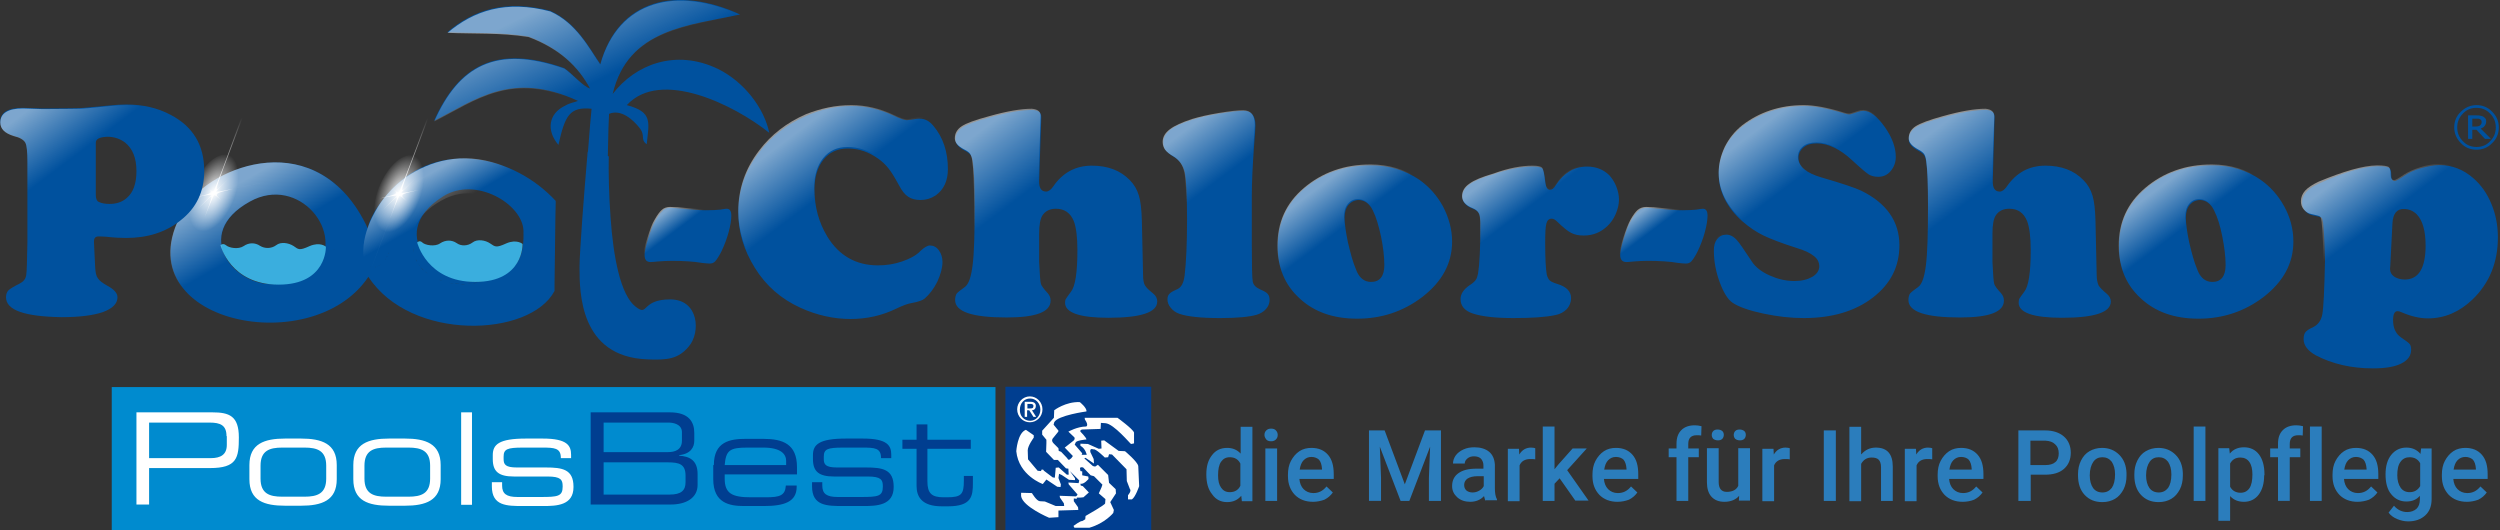
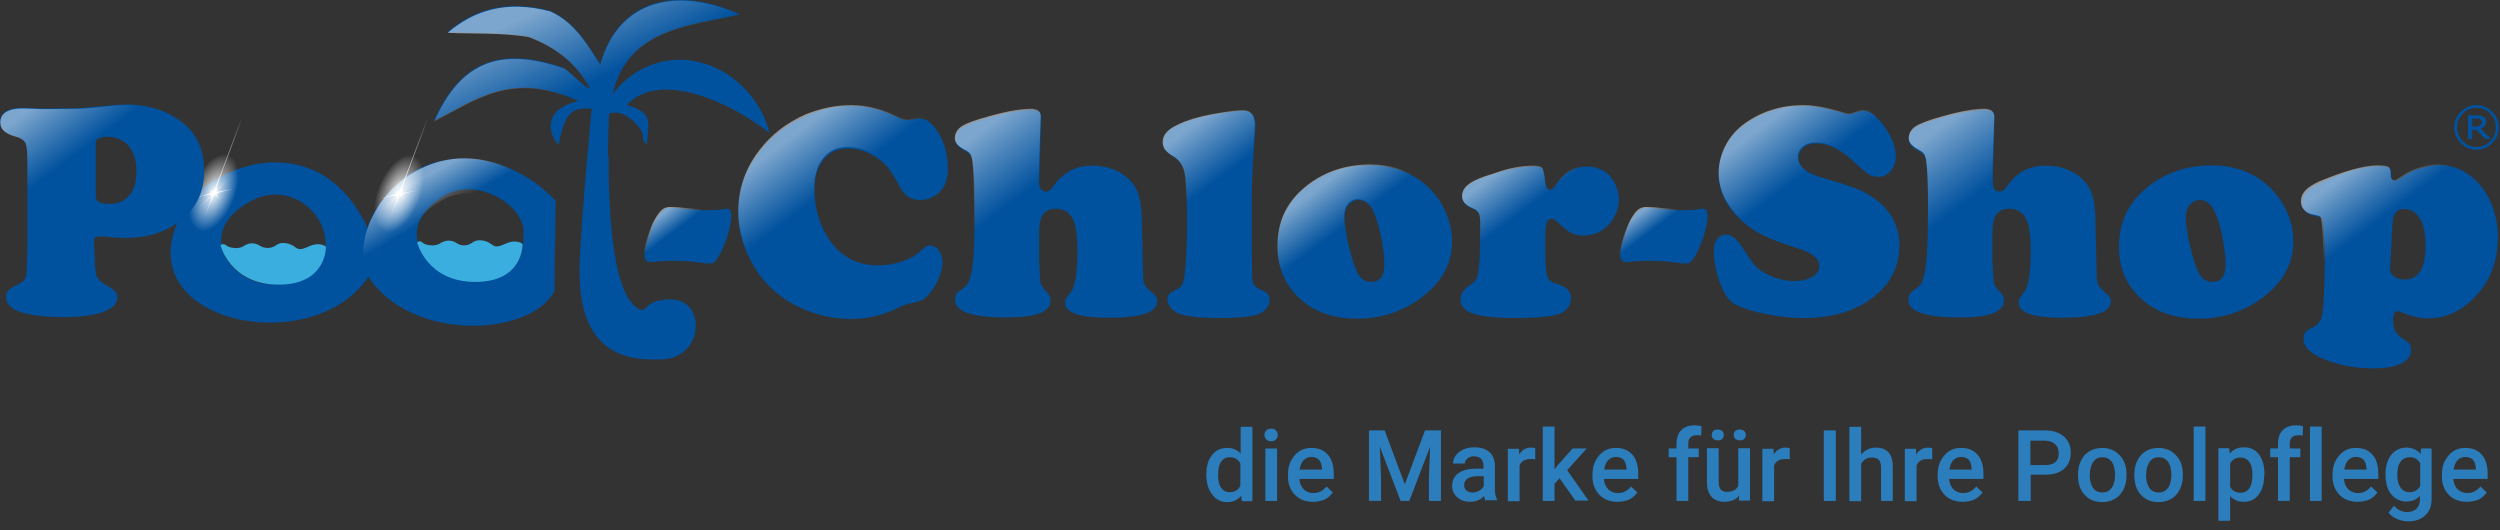
<svg xmlns="http://www.w3.org/2000/svg" xmlns:xlink="http://www.w3.org/1999/xlink" version="1.1" id="Ebene_1" x="0" y="0" xml:space="preserve" width="830" height="176">
  <rect width="100%" height="100%" fill="#333333" stroke="none" />
  <style>.st0,.st1{fill-rule:evenodd;clip-rule:evenodd;fill:#00519e}.st1{fill:#3aaede}.st11{fill:#00519e}.st25,.st26{clip-path:url(#SVGID_23_);fill:#fff}.st26{fill:#003e90}.st29{fill:#2b7dbc}</style>
  <path class="st0" d="M222.5 99.4c-9.8 0-7.1 5.9-11.5 2.4-5-3.9-7.4-16.5-8.3-29.7-.5-7-.7-14.1-.6-20.2l-.3-.1c.1-7 .3-12.3.4-14 4-1.7 8 2 10 4.5 2.3 2.8.2 3.8 2.5 5.6.8-7.5 2-10.7-6.6-13 11.2-12.2 35.7-.1 47.3 9.2-1.7-8.2-8.3-16.9-17-21.2-14.1-6.8-27.5-1.5-35 8.3C208.6 9.3 229 8.5 245.7 4.8c-20.9-9.6-40.4-5.2-46.4 16.5-3.7-5.4-7.9-13.8-16.6-17.7-14.8-3.9-25.5-.3-34.2 7.1 9 .4 17.4-.1 26.9 1.4 10.3 3.9 16.5 9.9 20.5 17.3-2.6-.9-5.7-4.8-8.6-6.8-22.7-8-35-.8-43.2 17.5 13.7-6.9 25.7-16.8 47.8-6.6-1.2.5-2.6.6-4.3 1.6-5.5 2.6-6.3 8.2-2.2 13 2.2-9.9 3.8-12.7 11-12-.2 2-.7 7.5-1.2 14.3h-.1c-.6 7.2-1.3 15.4-1.8 22.5-.5 7.2-.9 13.2-.9 15.8 0 8.4.1 29.7 22.4 30.6 6.8.3 10.4-.1 13.9-4.3 4-4.7 3.3-15.6-6.2-15.6z" />
  <path class="st0" d="M122.1 75.8C105.7 40.7 70 55.1 61.5 68.9c-23 37.6 41.8 51.6 60.8 23 14.1 21.6 53.7 20.1 61.8 4.7v-2c.1-2.5.2-20.8.4-27.9-13.9-15-38.5-20.6-54.5-3.8-7.4 8-7.9 12.9-7.9 12.9zm1.9 12.9h.3-.3zm2.8-1.2c.1-.1.2-.2.2-.3 0 .1-.1.2-.2.3zm10.4-5.4c0 .6.1 1.2.2 1.7-.1-.5-.1-1.1-.2-1.7zm.3 2.2c.1.4.2.7.3 1.1-.1-.3-.2-.7-.3-1.1zm.5 1.7c.1.3.3.7.5 1-.2-.4-.3-.7-.5-1zm.7 1.4c.3.4.6.9.9 1.3-.3-.5-.6-.9-.9-1.3zm1 1.4c.3.4.6.7 1 1-.3-.3-.6-.7-1-1zm13.1 5.5h1.8c-.6.1-1.2.1-1.8 0zm7.6-1c-13.2 2.3-34-14.9-13.3-28.1 10.7-6.8 26.5 2.5 26.7 11.5.1 6.3-.2 14.3-13.4 16.6zm-1.9.5c-.5.1-1.1.2-1.7.3.6-.1 1.2-.1 1.7-.3zm-2 .4c-.5.1-1 .1-1.5.1.5 0 1-.1 1.5-.1zm-3.7.1c-.6 0-1.2-.1-1.9-.2.7.2 1.3.2 1.9.2zm-2.1-.2c-.5-.1-1-.1-1.5-.2.5.1 1 .2 1.5.2zm-2-.3c-.4-.1-.9-.2-1.3-.3.5.1.9.2 1.3.3zm-1.7-.5c-.5-.2-1-.3-1.5-.5.5.2 1 .4 1.5.5zm-1.6-.5c-.5-.2-1-.5-1.5-.7.4.2.9.4 1.5.7zm-1.9-1c-.4-.2-.7-.4-1-.6.3.2.6.4 1 .6zm-1.5-1c-.3-.2-.6-.5-.9-.7.3.3.6.5.9.7zm-13-6.9c-.1.1-.1.3-.2.4.1-.1.2-.2.2-.4zm-.4 1.1c-.1.1-.1.3-.2.4 0-.2.1-.3.2-.4zm-.5.9c-.1.1-.1.2-.2.3 0-.1.1-.2.2-.3zm-.5.7c-.1.1-.2.2-.2.3 0-.1.1-.2.2-.3zm-1.1 1.2c-.1.1-.2.1-.3.2.2-.1.2-.2.3-.2zm-1.9.9c.1 0 .2 0 .3-.1-.1 0-.2 0-.3.1zm.6-.2c.1 0 .2-.1.3-.1-.2 0-.2.1-.3.1zm.5-.2c.1 0 .2-.1.3-.1-.1 0-.2 0-.3.1zm-2 .4h-.3.3zM123.2 88.6c-.1 0-.2 0-.3-.1 0 .1.1.1.3.1zm-34.9 5.3c2.2.4 4.5.5 6.7.2-2.2.2-4.5.2-6.7-.2zm8.8-.2c.2-.1.4-.1.6-.2-.2.1-.4.2-.6.2zm6.3-2.7c.5-.4 1-.7 1.4-1.2-.4.5-.9.9-1.4 1.2zm6.2-8.3h-.2.2zm4 1c-.1 0-.2-.1-.3-.1.1 0 .2.1.3.1zm-1.4-.6zm-1.2-.2c-.1 0-.1 0-.2-.1.1 0 .1 0 .2.1zm-3.2 1.7zm-2.9 5.2c.4-.4.8-.8 1.1-1.2-.4.4-.7.8-1.1 1.2zm1.3-1.6l.9-1.5c-.3.6-.6 1.1-.9 1.5zm.9-1.6l.6-1.5c-.2.5-.3 1-.6 1.5zM83 66.9c16.2-9 32 10.5 21.9 22.3-2 2.3-4.8 3.7-7.2 4.4-.9.2-1.8.4-2.8.5l-3.3.2h-.5c-13.2 1-27.7-16.5-8.1-27.4zm20.2 24.3c-.5.3-1 .6-1.6 1 .6-.4 1.1-.7 1.6-1zm-1.6.9c-.6.3-1.2.6-1.8.8.6-.2 1.2-.5 1.8-.8zm-1.9.9c-.6.2-1.3.4-2 .6.7-.2 1.4-.4 2-.6zm-11.5.9l-1.5-.3 1.5.3zm-4.9-1.4l-1.2-.6c.5.2.8.4 1.2.6z" />
  <path class="st1" d="M73.2 81.4s3.2 13.1 19.3 13.1 15.7-12.6 15.7-12.6-1.9-1.7-5.4-.2c-3.5 1.6-3.7 1.1-5.3 0-1.7-1.1-4.3-1.5-5.8-.3-1.6 1.2-3.8 1.2-5.4.2-1.6-1.1-3.7-1.1-5.4.1-1.8 1.2-4.9.6-5.9-.3-1-.8-1.8 0-1.8 0zM138.5 80.5s3.2 13.1 19.3 13.1S173.5 81 173.5 81s-1.9-1.7-5.4-.2c-3.5 1.6-3.7 1.1-5.4 0-1.6-1.1-4.3-1.5-5.8-.3-1.6 1.2-3.8 1.3-5.3.2-1.6-1.1-3.7-1.1-5.5.1-1.7 1.2-5 .6-5.9-.3-.9-.9-1.7 0-1.7 0z" />
  <linearGradient id="SVGID_1_" gradientUnits="userSpaceOnUse" x1="145.797" y1="121.574" x2="100.406" y2="42.955">
    <stop offset=".718" stop-color="#f9fbfd" stop-opacity="0" />
    <stop offset=".945" stop-color="#fff" stop-opacity=".49" />
  </linearGradient>
-   <path d="M122 75.8c-16.4-35.1-52.1-20.7-60.6-6.9-23 37.6 41.8 51.6 60.8 23 14 21.6 53.7 20.1 61.8 4.8v-2c.1-2.5.2-20.8.4-27.9-13.9-15-38.5-20.6-54.5-3.8-7.4 7.9-7.9 12.8-7.9 12.8zm2 12.9h.3-.3zm2.8-1.2l.3-.3c-.2.1-.2.2-.3.3zm10.4-5.4c0 .6.1 1.2.2 1.7-.1-.6-.2-1.1-.2-1.7zm.3 2.2c.1.4.2.7.3 1.1-.1-.4-.2-.7-.3-1.1zm.5 1.6c.1.3.3.7.5 1-.2-.3-.4-.6-.5-1zm.7 1.4c.3.5.6.9.9 1.3-.3-.4-.6-.8-.9-1.3zm1 1.5c.3.4.6.7 1 1-.4-.3-.7-.7-1-1zm13.1 5.5h1.8c-.6.1-1.2.1-1.8 0zm7.6-1c-13.2 2.3-34-14.9-13.3-28.1 10.7-6.8 26.5 2.5 26.7 11.5.1 6.3-.2 14.3-13.4 16.6zm-1.9.5c-.5.1-1.1.2-1.7.3.6-.1 1.1-.2 1.7-.3zm-2.1.4c-.5 0-1 .1-1.5.1.6 0 1-.1 1.5-.1zm-3.6.1c-.6 0-1.3-.1-1.9-.1.6.1 1.3.1 1.9.1zm-2.1-.2c-.5-.1-1-.2-1.5-.2.5.1 1 .2 1.5.2zm-2-.3c-.4-.1-.9-.2-1.3-.3.4.1.9.2 1.3.3zm-1.7-.5c-.5-.2-1-.3-1.5-.5.5.2.9.4 1.5.5zm-1.7-.6c-.5-.2-1-.5-1.5-.7.5.3 1 .5 1.5.7zm-1.9-.9c-.4-.2-.7-.4-1-.6.3.2.7.4 1 .6zm-1.5-1c-.3-.2-.6-.5-.9-.7.3.3.6.5.9.7zM129 83.9c-.1.1-.1.2-.2.3.1 0 .1-.1.2-.3zm-.5 1.1c-.1.1-.1.2-.2.4.1-.2.1-.3.2-.4zm-.5.9c-.1.1-.1.2-.2.3.1-.1.2-.2.2-.3zm-.5.7c-.1.1-.2.2-.2.3.1-.1.2-.2.2-.3zm-1 1.1c-.1.1-.2.1-.3.2.1 0 .2-.1.3-.2zm-1.9.9c.1 0 .2 0 .3-.1-.1.1-.2.1-.3.1zm.5-.1c.1 0 .2-.1.3-.1-.1 0-.2.1-.3.1zm.6-.2c.1 0 .2-.1.3-.1-.1 0-.2 0-.3.1zm-2 .4h-.3.3zM123.1 88.6c-.1 0-.2 0-.4-.1.2.1.3.1.4.1zM88.2 93.9c2.2.4 4.5.4 6.7.2-2.2.2-4.5.2-6.7-.2zm8.9-.2c.2 0 .4-.1.6-.1-.2 0-.4.1-.6.1zm6.2-2.7c.5-.4 1-.8 1.4-1.2-.4.5-.9.9-1.4 1.2zm6.3-8.3h-.2.2zm3.9 1c-.1-.1-.2-.1-.2-.1.1 0 .2 0 .2.1zm-1.3-.6s-.1 0 0 0c-.1 0 0 0 0 0zm-1.2-.3c-.1 0-.2 0-.2-.1 0 .1.1.1.2.1zm-3.2 1.8zm-3 5.2c.4-.4.7-.8 1.1-1.2-.3.4-.7.8-1.1 1.2zm1.3-1.5l.9-1.5c-.2.5-.5 1-.9 1.5zm1-1.7l.6-1.5-.6 1.5zM83 66.9c16.2-9 32 10.5 21.9 22.3-1.9 2.3-4.8 3.7-7.1 4.4-.9.2-1.8.4-2.8.5l-3.3.2h-.5c-13.3 1-27.9-16.6-8.2-27.4zm20.2 24.3c-.5.4-1 .7-1.6.9.5-.3 1.1-.6 1.6-.9zm-1.6.9c-.6.3-1.2.6-1.8.8.6-.2 1.2-.5 1.8-.8zm-1.9.8c-.6.2-1.3.4-1.9.6.6-.1 1.2-.3 1.9-.6zm-11.6 1l-1.5-.3 1.5.3zm-4.8-1.5l-1.2-.6c.4.3.8.5 1.2.6z" fill-rule="evenodd" clip-rule="evenodd" fill="url(#SVGID_1_)" />
  <linearGradient id="SVGID_2_" gradientUnits="userSpaceOnUse" x1="168.506" y1="105.265" x2="139.911" y2="55.737">
    <stop offset=".718" stop-color="#f9fbfd" stop-opacity="0" />
    <stop offset=".945" stop-color="#fff" stop-opacity=".49" />
  </linearGradient>
  <path d="M184.6 66.8c-26-25.2-50.5-12-59 1.7-23.3 37.4 41.4 51.6 60.5 23.1m1.6-3.3h.3-.3zm2.8-1.2c.1-.1.2-.2.2-.3 0 .2-.1.3-.2.3zm-.3.3c-.1.1-.2.1-.3.2.2-.1.3-.1.3-.2zm-1.9.9c.1 0 .2 0 .3-.1-.1.1-.2.1-.3.1zm.6-.2c.1 0 .2-.1.3-.1-.1.1-.2.1-.3.1zm.5-.2c.1 0 .2-.1.3-.1-.1 0-.2.1-.3.1zm-2 .4h-.3.3zM186.9 88.3c-.1 0-.2 0-.4-.1.1 0 .2 0 .4.1zM152 93.5c2.2.4 4.5.4 6.7.2-2.2.3-4.5.2-6.7-.2zm8.8-.1c.2 0 .4-.1.6-.1-.1 0-.3 0-.6.1zm6.3-2.7c.5-.4 1-.8 1.4-1.2-.4.4-.9.8-1.4 1.2zm6.2-8.4h-.2.2zm4 1c-.1-.1-.2-.1-.2-.1 0 .1.1.1.2.1zm-1.4-.5zm-1.2-.3c-.1 0-.2 0-.2-.1.1 0 .1.1.2.1zm-3.2 1.8c.2-.6.3-1.2.3-1.9 0 .6-.1 1.3-.3 1.9zm-2.9 5.1c.4-.4.7-.8 1.1-1.2-.4.4-.7.8-1.1 1.2zm1.3-1.5l.9-1.5-.9 1.5zm1-1.6l.6-1.5c-.2.4-.4 1-.6 1.5zm-24.2-19.8c16.2-9 32 10.5 21.9 22.3-1.9 2.3-4.8 3.7-7.2 4.4-.9.2-1.8.4-2.8.5l-3.3.2h-.5c-13.2 1-27.7-16.5-8.1-27.4zm20.2 24.3c-.5.4-1 .7-1.6.9.6-.2 1.1-.5 1.6-.9zm-1.6 1c-.6.3-1.2.6-1.8.8.6-.3 1.2-.5 1.8-.8zm-1.9.8c-.6.2-1.3.4-1.9.6.6-.2 1.3-.4 1.9-.6zm-11.5.9l-1.5-.3 1.5.3zm-4.8-1.4l-1.2-.6 1.2.6z" fill-rule="evenodd" clip-rule="evenodd" fill="url(#SVGID_2_)" />
  <linearGradient id="SVGID_4_" gradientUnits="userSpaceOnUse" x1="246.669" y1="121.714" x2="180.81" y2="7.643" gradientTransform="rotate(4.411 358.962 4.449)">
    <stop offset=".718" stop-color="#f9fbfd" stop-opacity="0" />
    <stop offset=".945" stop-color="#fff" stop-opacity=".49" />
  </linearGradient>
  <path d="M221.2 100.9c-9.4-.1-6.7 4.5-11 1.1-4.8-3.8-7.1-15.8-8-28.5-.5-6.7-.6-13.6-.6-19.5 0-7.9.3-14.1.4-16 4-1.7 8 2 10 4.4 2.3 2.8.2 3.8 2.5 5.6.8-7.5 2-10.7-6.6-13 11.2-12.2 35.7-.2 47.3 9.1-1.7-8.2-8.3-16.9-17-21.1-14.1-6.8-27.5-1.4-35 8.3C208.6 9.5 228.9 8.7 245.7 5c-20.9-9.6-40.4-5.1-46.4 16.5-3.7-5.4-7.9-13.8-16.6-17.7-14.8-3.9-25.5-.2-34.1 7.1 8.9.4 17.4-.1 26.9 1.4 10.3 3.9 16.6 9.9 20.5 17.3-2.6-.9-5.7-4.8-8.6-6.8-22.8-8-35.1-.8-43.2 17.5 13.7-6.9 25.7-16.9 47.8-6.5-1.2.5-2.6.6-4.3 1.6-5.5 2.7-6.3 8.2-2.2 13 2.2-9.9 3.8-12.8 11-12-.2 2.2-.7 8.5-1.4 16.2-.6 6.9-1.2 14.8-1.7 21.7-.5 6.9-.9 12.7-.9 15.2 0 8.1-.3 27.5 21.6 29.4l11.4-.7c6 .9 8.9-17.2-4.3-17.3z" fill-rule="evenodd" clip-rule="evenodd" fill="url(#SVGID_4_)" />
  <radialGradient id="SVGID_5_" cx="737.188" cy="167.463" r="13.557" gradientTransform="matrix(-.364 .931 -.492 -.192 421.645 -590.216)" gradientUnits="userSpaceOnUse">
    <stop offset="0" stop-color="#fff" />
    <stop offset=".053" stop-color="#fff" stop-opacity=".947" />
    <stop offset="1" stop-color="#fff" stop-opacity="0" />
  </radialGradient>
  <path d="M75.1 71.3c4-6 5.4-14 3.1-17.9-2.3-3.9-7.5-2.2-11.5 3.8s-5.4 14-3.1 17.9c2.3 3.9 7.5 2.2 11.5-3.8z" fill="url(#SVGID_5_)" />
  <radialGradient id="SVGID_6_" cx="737.191" cy="167.463" r="17.688" gradientTransform="matrix(-.977 .214 -.034 -.156 796.807 -67.194)" gradientUnits="userSpaceOnUse">
    <stop offset="0" stop-color="#fff" />
    <stop offset=".988" stop-color="#fff" stop-opacity="0" />
  </radialGradient>
  <path d="M64.4 65.6c5.5-1.1 6.2-1.2 7.5-.4 1 .9 1.8 1.5 1.8 1.5l-1.6-1.6c-.5-.9 0-1.1 5.3-2.4 10.4-2.2 18-3.9 18-3.9s-7.6 1.6-18 3.9c-5.5 1.1-6.2 1.2-7.5.4-1-.9-1.8-1.5-1.8-1.5s.7.6 1.7 1.5c.5 1.1 0 1.3-5.4 2.5-10.4 2.2-18 3.9-18 3.9.1 0 7.7-1.6 18-3.9z" fill="url(#SVGID_6_)" />
  <radialGradient id="SVGID_7_" cx="736.42" cy="167.68" r="26.742" gradientTransform="matrix(-.353 .936 -.131 -.05 353.338 -617.172)" gradientUnits="userSpaceOnUse">
    <stop offset="0" stop-color="#fff" />
    <stop offset=".988" stop-color="#fff" stop-opacity="0" />
  </radialGradient>
  <path d="M67.9 72.3c-4.9 13.1-8.5 22.8-8.5 22.8s3.6-9.7 8.5-22.8c2.7-7 3.2-7.9 4.5-9.5 1.3-1.3 4.6-4.5 4.6-4.5s-3.2 3.1-4.5 4.3c-1 .6-.8 0 1.7-6.8 4.4-11.7 7.3-18.9 8.9-24-.9 1.1-4.7 12.2-9.1 24-2.7 6.9-3 7.9-4.3 9.5-1.3 1.2-6.2 6.3-6.2 6.3s4.9-4.9 6.2-6.1c.9-.6.7 0-1.8 6.8z" fill="url(#SVGID_7_)" />
  <g>
    <radialGradient id="SVGID_8_" cx="699.965" cy="118.444" r="13.559" gradientTransform="matrix(-.364 .931 -.492 -.192 445.513 -564.749)" gradientUnits="userSpaceOnUse">
      <stop offset="0" stop-color="#fff" />
      <stop offset=".053" stop-color="#fff" stop-opacity=".947" />
      <stop offset="1" stop-color="#fff" stop-opacity="0" />
    </radialGradient>
    <path d="M136.7 71.5c4-6 5.4-14 3.1-17.9-2.3-3.9-7.5-2.2-11.5 3.8s-5.4 14-3.1 17.9c2.3 3.9 7.4 2.2 11.5-3.8z" fill="url(#SVGID_8_)" />
    <radialGradient id="SVGID_9_" cx="699.96" cy="118.451" r="17.687" gradientTransform="matrix(-.977 .214 -.034 -.156 820.31 -66.682)" gradientUnits="userSpaceOnUse">
      <stop offset="0" stop-color="#fff" />
      <stop offset=".988" stop-color="#fff" stop-opacity="0" />
    </radialGradient>
    <path d="M126 65.9c5.5-1.1 6.2-1.2 7.5-.4 1 .9 1.8 1.5 1.8 1.5l-1.6-1.6c-.5-.9-.1-1.1 5.3-2.3 10.4-2.3 18-3.9 18-3.9s-7.6 1.6-18 3.9c-5.5 1.1-6.2 1.2-7.5.4-1-.9-1.8-1.5-1.8-1.5s.7.6 1.7 1.6c.4.8-.1 1-5.4 2.3-10.4 2.2-18 3.9-18 3.9s7.6-1.7 18-3.9z" fill="url(#SVGID_9_)" />
    <radialGradient id="SVGID_10_" cx="699.198" cy="118.662" r="26.746" gradientTransform="matrix(-.353 .936 -.131 -.05 395.31 -584.55)" gradientUnits="userSpaceOnUse">
      <stop offset="0" stop-color="#fff" />
      <stop offset=".988" stop-color="#fff" stop-opacity="0" />
    </radialGradient>
    <path d="M129.5 72.5c-4.9 13.1-8.6 22.8-8.6 22.8.1 0 3.7-9.7 8.6-22.8 2.7-7 3.1-7.9 4.5-9.4 1.3-1.3 4.6-4.5 4.6-4.5s-3.2 3.1-4.5 4.3c-1 .6-.8 0 1.7-6.8 4.4-11.7 7.3-18.9 8.9-24-.9 1.1-4.6 12.2-9.1 23.9-2.7 6.9-3 7.9-4.3 9.5-1.3 1.2-6.2 6.3-6.2 6.3s4.9-4.9 6.2-6.1c.8-.6.7.1-1.8 6.8z" fill="url(#SVGID_10_)" />
  </g>
  <g>
    <path class="st11" d="M222.6 69c.8 0 1.7.1 2.6.2 4 .4 7.1.6 9.2.6 2.2 0 3.7-.1 4.7-.2 1.1-.2 1.9-.3 2.2-.3 1 0 1.5.8 1.5 2.3 0 1.4-.3 3.3-.9 5.5-.6 2.2-1.4 4.3-2.4 6.4-.8 1.6-1.5 2.6-2 3.2-.5.6-1.2.8-1.9.8-.6 0-1.4-.1-2.4-.2-2.9-.5-6.3-.7-10.2-.7-1.6 0-3.1.1-4.5.2-1.1.1-1.9.2-2.5.2-1.4 0-2-.8-2-2.4 0-1.1.4-2.8 1.2-5.4.8-2.5 1.5-4.5 2.3-5.8.9-1.6 1.7-2.7 2.4-3.3.6-.8 1.5-1.1 2.7-1.1zM282.7 35.2c4.8 0 9.5 1.1 14 3.2 2.1 1 3.6 1.5 4.4 1.5.6 0 1.5-.2 2.9-.4.4-.1.9-.1 1.4-.1 1.7 0 3.2.8 4.5 2.4 3.2 3.8 4.8 8.6 4.8 14.3 0 4-1.4 6.9-4.1 8.8-1.5 1-3.2 1.5-5 1.5-1.7 0-3.1-.4-4.1-1.1-1.1-.7-2.1-2-3.1-3.9-1.4-2.6-2.6-4.5-3.5-5.6-.9-1.1-2-2.2-3.3-3.1-3.2-2.3-6.6-3.4-10.1-3.4-3.4 0-6.1 1.2-8.1 3.7s-3 5.8-3 9.9c0 5.7 1.4 10.9 4.3 15.7 3.9 6.3 9.5 9.5 16.8 9.5 2.7 0 5.4-.4 8-1.3 2.6-.9 4.7-2 6.1-3.5 1.3-1.2 2.3-1.8 3.1-1.8 1.2 0 2.2.5 3 1.6.8 1.1 1.2 2.4 1.2 3.9 0 1.9-.6 4.1-1.7 6.5-1.2 2.4-2.6 4.2-4.2 5.6-.7.6-2.1 1.1-4.3 1.5-1.3.2-2.9.8-5 1.8-4.9 2.4-10 3.5-15.3 3.5-5.5 0-11.1-1.2-16.6-3.7-6.4-2.9-11.5-7.3-15.2-13.3-3.6-5.8-5.5-11.9-5.5-18.2 0-7.4 2.3-14.1 6.9-20.1 4-5.3 9.2-9.3 15.6-12.1 4.9-2.2 10-3.3 15.1-3.3zM345.7 39.1l-.7 20.8c-.1 2.5.7 3.7 2.3 3.7.8 0 1.6-.6 2.3-1.6 3.2-4.7 7.5-7 12.9-7 5.3 0 9.5 1.6 12.6 4.8 1.4 1.4 2.4 3.1 3 5.1.6 1.9.9 4.8 1 8.4l.4 18c0 1.5.2 2.7.6 3.4.4.7 1.3 1.6 2.7 2.7 1 .8 1.4 1.7 1.4 2.7 0 3.6-5.4 5.4-16.2 5.4-9.6 0-14.4-1.7-14.4-5 0-.6.1-1 .3-1.3.2-.3.7-1.1 1.7-2.4 1.4-1.8 2.1-6.4 2.1-13.7 0-4.4-.4-7.6-1.2-9.7-1.1-2.7-3.1-4.1-5.9-4.1-2 0-3.5.7-4.5 2.2-.7 1.1-1.1 3-1.1 6v9.6c.2 4.3.4 6.7.6 7.2.2.6.9 1.6 2.3 3.1.6.7.9 1.5.9 2.4 0 3.8-4.9 5.6-14.6 5.6-11.4 0-17.1-1.9-17.1-5.8 0-.9.2-1.6.5-2.1.4-.5 1.3-1.2 2.7-2.2 1.3-.9 2.1-3.3 2.6-7.2.5-3.9.7-10.4.7-19.5 0-7.1-.2-12.1-.6-14.8-.1-1-.4-1.8-.7-2.3-.4-.5-1-1-2-1.5-2.1-1.1-3.1-2.3-3.1-3.7 0-1.7.8-3 2.3-4 1.6-1 4.5-2.1 9-3.3 6-1.7 10.7-2.5 14.3-2.5 2 .1 3 .9 2.9 2.6zM415.6 65.1v16c0 7 .1 11.2.3 12.3.2 1.2 1 2 2.5 2.7 1.2.5 2.1 1 2.5 1.5.4.5.6 1.1.6 2 0 1.1-.4 2.1-1.2 3-.8.9-1.8 1.5-3.1 1.9-2.4.7-6.4 1.1-12.1 1.1-6.4 0-10.9-.5-13.5-1.4-1.2-.4-2.2-1.1-2.9-2-.8-.9-1.1-1.9-1.1-2.8 0-.8.2-1.4.6-1.8.4-.5 1.3-1 2.7-1.6 1.3-.6 2.1-2.1 2.4-4.6.5-4.3.8-10.5.8-18.4 0-8.1-.3-13.3-.7-15.6-.5-2.3-1.6-4-3.5-5.2-1.4-.8-2.3-1.6-2.9-2.3-.5-.7-.8-1.6-.8-2.6 0-1.6.8-3 2.3-4.2 1.5-1.2 4-2.3 7.5-3.4 2.3-.7 5.3-1.4 8.9-2 3.7-.6 6.3-.9 8-.9 2.6 0 3.9 1.6 3.9 4.9 0 1.1-.2 3.5-.5 7.3-.4 5.7-.7 11.1-.7 16.1zM455.1 54.9c6.1 0 11.4 1.6 16 4.7 3.3 2.3 5.9 5.2 7.9 8.8 2 3.8 3.1 7.7 3.1 11.8 0 7.2-3.3 13.3-9.9 18.4-6.3 4.8-13.5 7.2-21.6 7.2-7.9 0-14.3-2.2-19.2-6.8-4.8-4.4-7.2-10.1-7.2-17.1 0-7.8 2.9-14.2 8.7-19.2 6.1-5.2 13.5-7.8 22.2-7.8zm-3.9 11.5c-1.4 0-2.6.6-3.5 1.6-.9 1.1-1.3 2.5-1.3 4.3 0 2 .4 4.7 1.1 8.1.8 3.4 1.6 6.5 2.7 9.1 1 2.7 2.7 4.1 5 4.1 2.9 0 4.4-1.9 4.4-5.6 0-2.8-.4-6-1.1-9.5-.8-3.6-1.6-6.4-2.7-8.6-1.1-2.3-2.7-3.4-4.6-3.5zM508.9 55.3c1.7 0 2.8.2 3.2.7.4.5.7 2.1 1 4.8.2 1.5.7 2.2 1.5 2.2.7 0 1.3-.5 1.9-1.5 2.7-4.1 6.1-6.2 10.4-6.2 3 0 5.5 1 7.4 2.9.9 1 1.7 2.2 2.3 3.7.6 1.5.9 3 .9 4.4 0 1.6-.4 3.1-1.1 4.8-.7 1.6-1.7 3-2.8 4-2.1 2-4.7 3.1-7.8 3.1-1.7 0-3.1-.3-4.2-.9-1.2-.6-2.6-1.8-4.5-3.6-.7-.7-1.3-1.1-1.9-1.1-.9 0-1.5.5-1.8 1.6-.3 1-.4 3.2-.4 6.6 0 5 .2 8.4.5 10.2.2 1 .6 1.7 1 2.1.4.4 1.3.8 2.6 1.2 3 .9 4.5 2.5 4.5 4.7 0 1.3-.5 2.6-1.4 3.6-1 1-2.2 1.7-3.8 2-3.2.7-7.8 1-14 1-5.9 0-10.3-.5-13.4-1.5-2.7-.9-4.1-2.5-4.1-4.8 0-1.7 1-3.2 3-4.6 1-.6 1.6-1.2 2-1.7.4-.5.6-1.2.8-2.1.5-3 .8-8.6.8-16.8 0-1.5-.2-2.6-.5-3.2-.3-.7-1-1.2-2-1.6-2.4-.9-3.5-2.3-3.5-4 0-1.6.8-3 2.4-4.1 1.6-1.2 4.3-2.3 8.1-3.4 5-1.7 9.3-2.5 12.9-2.5zM546.7 69c.8 0 1.7.1 2.6.2 4 .4 7.1.6 9.2.6 2.1 0 3.7-.1 4.7-.2 1.1-.2 1.9-.3 2.2-.3 1 0 1.5.8 1.5 2.3 0 1.4-.3 3.3-.9 5.5-.6 2.2-1.4 4.3-2.4 6.4-.8 1.6-1.5 2.6-2 3.2-.5.6-1.2.8-1.9.8-.6 0-1.5-.1-2.5-.2-2.9-.5-6.3-.7-10.2-.7-1.6 0-3.1.1-4.5.2-1.1.1-1.9.2-2.5.2-1.4 0-2.1-.8-2.1-2.4 0-1.1.4-2.8 1.2-5.4.8-2.5 1.5-4.5 2.3-5.8.9-1.6 1.7-2.7 2.4-3.3.8-.8 1.7-1.1 2.9-1.1zM599 35.2c3.4 0 7.9.8 13.4 2.5.7.2 1.2.3 1.6.3.3 0 1.3-.3 3-.9.5-.2 1.1-.3 1.7-.3 2.2 0 4.5 1.8 7 5.3s3.7 6.9 3.7 10c0 1.8-.6 3.4-1.7 4.7-1.1 1.3-2.5 1.9-4.1 1.9-1.3 0-2.4-.3-3.2-.8-.8-.5-2.7-2.1-5.5-4.7-4-3.7-7.9-5.6-11.7-5.6-1.9 0-3.3.4-4.4 1.3-1.1.9-1.7 2.1-1.7 3.5 0 2.9 2.5 5 7.6 6.5 6.9 2 11.3 3.5 13.2 4.4 8.4 4.1 12.7 10.2 12.7 18.1 0 7.1-2.9 12.8-8.7 17.3-5.9 4.6-13.6 6.9-23.1 6.9-4.2 0-8.7-.5-13.4-1.5-4.7-1-8.1-2.2-10.2-3.6-1.6-1.1-3-3.4-4.3-6.9-1.3-3.6-1.9-7-1.9-10.4 0-1.6.3-2.8 1-3.7.8-1.1 1.9-1.6 3.1-1.6 1.3 0 2.5.6 3.6 1.9.7.7 2.3 3.1 4.9 7 1.2 1.9 3.2 3.4 5.8 4.6 2.7 1.2 5.4 1.9 8.3 1.9 2.5 0 4.4-.5 6-1.4 1.5-.9 2.3-2.1 2.3-3.5 0-1.3-.6-2.5-1.8-3.4-1.2-1-3.1-1.9-5.8-2.7-4.7-1.5-8.4-2.9-10.9-4.1-2.5-1.2-4.8-2.8-7-4.7-5.2-4.6-7.9-9.9-7.9-15.8 0-2.9.7-5.7 2-8.5s3.3-5.2 5.8-7.2c5.8-4.4 12.6-6.8 20.6-6.8zM662.2 39.1l-.6 20.8c-.1 2.5.7 3.7 2.3 3.7.8 0 1.6-.6 2.3-1.6 3.2-4.7 7.5-7 12.9-7 5.3 0 9.5 1.6 12.6 4.8 1.4 1.4 2.4 3.1 3 5.1.6 1.9.9 4.8 1 8.4l.4 18c0 1.5.3 2.7.6 3.4.4.7 1.3 1.6 2.6 2.7 1 .8 1.5 1.7 1.5 2.7 0 3.6-5.4 5.4-16.2 5.4-9.6 0-14.4-1.7-14.4-5 0-.6.1-1 .2-1.3.2-.3.7-1.1 1.7-2.4 1.4-1.8 2.1-6.4 2.1-13.7 0-4.4-.4-7.6-1.2-9.7-1.1-2.7-3-4.1-5.9-4.1-2 0-3.5.7-4.5 2.2-.7 1.1-1.1 3-1.1 6v9.6c.2 4.3.4 6.7.6 7.2.2.6.9 1.6 2.3 3.1.6.7.9 1.5.9 2.4 0 3.8-4.9 5.6-14.6 5.6-11.4 0-17.1-1.9-17.1-5.8 0-.9.2-1.6.5-2.1.4-.5 1.3-1.2 2.7-2.2 1.3-.9 2.1-3.3 2.6-7.2.5-3.9.7-10.4.7-19.5 0-7.1-.2-12.1-.6-14.8-.1-1-.4-1.8-.7-2.3-.4-.5-1-1-2-1.5-2-1.1-3.1-2.3-3.1-3.7 0-1.7.8-3 2.3-4 1.5-1 4.5-2.1 9-3.3 6-1.7 10.7-2.5 14.3-2.5 2.1.1 3 .9 2.9 2.6zM734.5 54.9c6.1 0 11.4 1.6 15.9 4.7 3.3 2.3 5.9 5.2 7.9 8.8 2.1 3.8 3.1 7.7 3.1 11.8 0 7.2-3.3 13.3-9.9 18.4-6.3 4.8-13.5 7.2-21.6 7.2-7.9 0-14.3-2.2-19.2-6.8-4.8-4.4-7.2-10.1-7.2-17.1 0-7.8 2.9-14.2 8.8-19.2 6-5.2 13.5-7.8 22.2-7.8zm-4 11.5c-1.5 0-2.6.6-3.5 1.6-.9 1.1-1.3 2.5-1.3 4.3 0 2 .4 4.7 1.1 8.1.8 3.4 1.6 6.5 2.7 9.1 1 2.7 2.7 4.1 5 4.1 2.9 0 4.4-1.9 4.4-5.6 0-2.8-.4-6-1.1-9.5-.7-3.6-1.6-6.4-2.7-8.6-1.1-2.3-2.7-3.4-4.6-3.5zM789.4 55.2c2 0 3.3.2 3.8.5.5.4.7 1.2.7 2.6 0 1.2.4 1.8 1.2 1.8.3 0 1.5-.6 3.4-1.9 1.4-1 3.2-1.8 5.4-2.4 2.2-.6 4.2-1 6-1 4.2 0 8 1.5 11.3 4.4 2.5 2.2 4.5 5 5.9 8.4 1.5 3.5 2.2 7.3 2.2 11.2 0 8.3-2.8 15.2-8.4 20.6-4.4 4.2-9.3 6.3-14.8 6.3-2.8 0-5.7-.7-8.7-2-.6-.3-1.1-.4-1.4-.4-1 0-1.5 1-1.5 3 0 2.6.9 4.5 2.6 5.7 1.6 1.1 2.6 1.8 2.9 2.2.3.4.5 1 .5 1.9 0 2-1.1 3.5-3.3 4.6-2.2 1.1-5.3 1.6-9.4 1.6-7.2 0-13.5-1.5-18.9-4.3-2.7-1.5-4.1-3.3-4.1-5.4 0-1 .2-1.8.6-2.3.4-.5 1.2-1.1 2.4-1.6 1.7-.8 2.8-2.2 3.2-4.3.4-2.1.7-8.1.9-18-.2-8.1-.5-12.7-.9-13.7-.1-.3-.3-.5-.6-.6-.2-.1-1.1-.3-2.5-.6-1.1-.2-1.9-.7-2.6-1.5-.7-.8-1-1.7-1-2.8 0-1.3.5-2.5 1.4-3.5.9-1 2.4-2 4.5-2.9 7.9-3.6 14.4-5.5 19.2-5.6zm4.9 18.8l-.7 13.7c0 .6-.1 1.1-.1 1.6 0 1 .4 1.8 1.3 2.5.9.6 2.1 1 3.6 1 4.6 0 6.9-3.8 6.9-11.3 0-4.9-1-8.3-2.9-10.3-1.2-1.2-2.6-1.8-4.3-1.8-2.3-.1-3.6 1.5-3.8 4.6z" />
    <g>
      <linearGradient id="SVGID_11_" gradientUnits="userSpaceOnUse" x1="235.698" y1="87.565" x2="221.255" y2="68.398">
        <stop offset=".65" stop-color="#f9fbfd" stop-opacity="0" />
        <stop offset=".945" stop-color="#fff" stop-opacity=".49" />
      </linearGradient>
      <path d="M222.4 68.7c.8 0 1.7.1 2.7.1 4 .4 7.1.7 9.2.7 2.2 0 3.7-.1 4.7-.2 1.1-.2 1.9-.2 2.2-.2 1 0 1.5.8 1.5 2.3 0 1.4-.3 3.2-1 5.5-.6 2.2-1.4 4.4-2.4 6.4-.8 1.6-1.5 2.6-2 3.2-.5.6-1.2.8-1.9.8-.6 0-1.4-.1-2.4-.2-2.9-.5-6.3-.8-10.2-.8-1.6 0-3.1.1-4.5.2-1.1.1-1.9.1-2.5.1-1.4 0-2-.8-2-2.4 0-1.1.4-2.9 1.2-5.4.8-2.5 1.5-4.5 2.3-5.8.9-1.6 1.7-2.7 2.4-3.3.6-.6 1.6-1 2.7-1z" fill="url(#SVGID_11_)" />
      <linearGradient id="SVGID_12_" gradientUnits="userSpaceOnUse" x1="306.062" y1="99.37" x2="261.973" y2="40.861">
        <stop offset=".65" stop-color="#f9fbfd" stop-opacity="0" />
        <stop offset=".878" stop-color="#fcfdfe" stop-opacity=".379" />
        <stop offset=".945" stop-color="#fff" stop-opacity=".49" />
      </linearGradient>
      <path d="M282.6 34.9c4.8 0 9.5 1.1 14 3.2 2.1 1 3.6 1.5 4.4 1.5.6 0 1.6-.2 2.9-.5.4-.1.9-.2 1.4-.2 1.7 0 3.2.8 4.5 2.4 3.2 3.8 4.8 8.6 4.8 14.3 0 4-1.4 6.9-4.1 8.8-1.5 1-3.2 1.5-5 1.5-1.7 0-3.1-.4-4.1-1.1-1.1-.7-2.1-2-3.1-3.9-1.4-2.6-2.6-4.5-3.5-5.6-.9-1.2-2-2.2-3.3-3.1-3.2-2.3-6.6-3.4-10.1-3.4-3.4 0-6.1 1.2-8.1 3.7s-3 5.8-3 9.9c0 5.7 1.5 10.9 4.3 15.7 3.9 6.3 9.5 9.5 16.8 9.5 2.7 0 5.3-.5 8-1.4 2.6-.9 4.7-2.1 6.1-3.5 1.3-1.2 2.3-1.8 3.1-1.8 1.2 0 2.2.5 3 1.6.8 1.1 1.2 2.4 1.2 3.9 0 1.9-.6 4.1-1.7 6.5-1.2 2.4-2.6 4.2-4.2 5.6-.7.6-2.1 1.1-4.3 1.5-1.3.3-2.9.9-5 1.8-4.9 2.4-10 3.5-15.3 3.5-5.5 0-11-1.3-16.5-3.7-6.4-2.9-11.5-7.3-15.2-13.3-3.6-5.8-5.5-11.9-5.5-18.2 0-7.3 2.3-14.1 6.9-20.1 4-5.3 9.2-9.3 15.6-12.1 4.8-1.9 9.8-3 15-3z" fill="url(#SVGID_12_)" />
      <linearGradient id="SVGID_13_" gradientUnits="userSpaceOnUse" x1="370.125" y1="111.984" x2="318.205" y2="43.083">
        <stop offset=".65" stop-color="#f9fbfd" stop-opacity="0" />
        <stop offset=".878" stop-color="#fcfdfe" stop-opacity=".379" />
        <stop offset=".945" stop-color="#fff" stop-opacity=".49" />
      </linearGradient>
      <path d="M345.5 38.8l-.7 20.8c-.1 2.5.7 3.7 2.3 3.7.8 0 1.6-.6 2.3-1.7 3.2-4.7 7.5-7 12.9-7 5.3 0 9.5 1.6 12.6 4.8 1.4 1.4 2.4 3.1 3 5.1.6 2 .9 4.8 1 8.4l.4 17.9c0 1.6.2 2.7.6 3.4.4.7 1.3 1.6 2.7 2.7 1 .8 1.4 1.7 1.4 2.7 0 3.6-5.4 5.4-16.2 5.4-9.6 0-14.4-1.7-14.4-5 0-.5.1-1 .2-1.3.2-.3.8-1.1 1.8-2.4 1.4-1.8 2.1-6.4 2.1-13.7 0-4.4-.4-7.6-1.2-9.6-1.1-2.8-3.1-4.1-5.9-4.1-2 0-3.5.7-4.5 2.2-.7 1.1-1.1 3.1-1.1 6v9.6c.2 4.3.4 6.7.6 7.2.2.6.9 1.6 2.3 3.1.6.7.9 1.5.9 2.4 0 3.8-4.9 5.6-14.6 5.6-11.4 0-17.1-1.9-17.1-5.8 0-.9.2-1.6.5-2.1s1.3-1.2 2.7-2.2c1.3-.9 2.1-3.3 2.6-7.2.5-3.9.7-10.4.7-19.5 0-7.1-.2-12.1-.6-14.8-.1-1-.4-1.8-.7-2.3-.3-.5-1-1-2-1.5-2.1-1.1-3.1-2.3-3.1-3.7 0-1.7.8-3 2.3-4 1.5-1 4.5-2.1 9-3.3 6-1.7 10.7-2.5 14.3-2.5 2.1.2 3 1 2.9 2.7z" fill="url(#SVGID_13_)" />
      <linearGradient id="SVGID_14_" gradientUnits="userSpaceOnUse" x1="424.351" y1="99.173" x2="384.135" y2="45.804">
        <stop offset=".65" stop-color="#f9fbfd" stop-opacity="0" />
        <stop offset=".878" stop-color="#fcfdfe" stop-opacity=".379" />
        <stop offset=".945" stop-color="#fff" stop-opacity=".49" />
      </linearGradient>
      <path d="M415.4 64.8v16c0 7.1.1 11.2.3 12.3.2 1.2 1 2 2.5 2.7 1.2.6 2 1 2.5 1.5.4.5.6 1.1.6 2 0 1.1-.4 2.1-1.2 3-.8.9-1.8 1.5-3.1 1.9-2.4.7-6.4 1.1-12.1 1.1-6.4 0-10.9-.5-13.5-1.4-1.2-.4-2.2-1.1-2.9-2-.8-.9-1.1-1.9-1.1-2.8 0-.8.2-1.4.6-1.8.4-.4 1.3-.9 2.7-1.5 1.3-.6 2.1-2.1 2.4-4.6.5-4.3.8-10.5.8-18.4 0-8.1-.2-13.3-.7-15.6-.5-2.3-1.6-4-3.5-5.2-1.4-.8-2.3-1.5-2.9-2.3-.5-.7-.8-1.6-.8-2.6 0-1.6.8-3 2.4-4.2 1.6-1.2 4-2.3 7.4-3.4 2.3-.7 5.3-1.4 8.9-2 3.7-.6 6.3-.9 8-.9 2.6 0 3.9 1.6 3.9 4.9 0 1-.2 3.5-.5 7.3-.4 5.6-.6 11-.7 16z" fill="url(#SVGID_14_)" />
      <linearGradient id="SVGID_15_" gradientUnits="userSpaceOnUse" x1="468.299" y1="101.19" x2="436.786" y2="59.371">
        <stop offset=".65" stop-color="#f9fbfd" stop-opacity="0" />
        <stop offset=".878" stop-color="#fcfdfe" stop-opacity=".379" />
        <stop offset=".945" stop-color="#fff" stop-opacity=".49" />
      </linearGradient>
      <path d="M455 54.6c6.1 0 11.4 1.6 16 4.7 3.3 2.3 5.9 5.2 7.9 8.8 2.1 3.8 3.1 7.7 3.1 11.8 0 7.2-3.3 13.3-9.9 18.4-6.3 4.8-13.5 7.2-21.6 7.2-7.9 0-14.3-2.3-19.2-6.8-4.8-4.4-7.2-10.1-7.2-17.1 0-7.8 2.9-14.2 8.8-19.2 6-5.1 13.4-7.8 22.1-7.8zm-4 11.5c-1.5 0-2.6.5-3.5 1.6-.9 1.1-1.3 2.5-1.3 4.3 0 2 .4 4.7 1.1 8.1.8 3.4 1.6 6.5 2.7 9.1 1 2.7 2.7 4.1 5 4.1 2.9 0 4.4-1.9 4.4-5.6 0-2.8-.4-5.9-1.1-9.5-.7-3.6-1.6-6.4-2.7-8.6-1.1-2.3-2.6-3.4-4.6-3.5z" fill="url(#SVGID_15_)" />
      <linearGradient id="SVGID_16_" gradientUnits="userSpaceOnUse" x1="524.361" y1="98.961" x2="492.659" y2="56.891">
        <stop offset=".65" stop-color="#f9fbfd" stop-opacity="0" />
        <stop offset=".878" stop-color="#fcfdfe" stop-opacity=".379" />
        <stop offset=".945" stop-color="#fff" stop-opacity=".49" />
      </linearGradient>
      <path d="M508.8 55c1.7 0 2.8.2 3.2.7.4.5.7 2.1 1 4.8.2 1.5.7 2.2 1.5 2.2.7 0 1.3-.5 1.9-1.4 2.6-4.1 6.1-6.2 10.4-6.2 3 0 5.5 1 7.4 2.9.9 1 1.7 2.2 2.3 3.7.6 1.5.9 2.9.9 4.4 0 1.5-.4 3.1-1.1 4.8-.7 1.6-1.7 3-2.8 4-2.1 2-4.7 3.1-7.8 3.1-1.7 0-3.1-.3-4.3-.9-1.2-.6-2.6-1.8-4.5-3.6-.7-.7-1.4-1.1-1.9-1.1-.9 0-1.5.5-1.8 1.6-.3 1-.4 3.2-.4 6.6 0 5 .2 8.4.6 10.2.2 1 .6 1.7 1 2.1.4.4 1.3.8 2.7 1.2 3 .9 4.5 2.4 4.5 4.7 0 1.4-.5 2.5-1.4 3.6-1 1-2.2 1.7-3.8 2-3.2.7-7.9 1-14 1-5.9 0-10.3-.5-13.4-1.5-2.7-.9-4.1-2.5-4.1-4.8 0-1.7 1-3.3 3-4.6 1-.6 1.6-1.2 2-1.7.4-.5.6-1.2.7-2.1.5-3 .8-8.6.8-16.8 0-1.5-.1-2.6-.5-3.2-.3-.6-1-1.2-2-1.6-2.3-.9-3.5-2.3-3.5-4 0-1.6.8-3 2.4-4.1 1.6-1.2 4.3-2.3 8.1-3.4 4.9-1.8 9.3-2.6 12.9-2.6z" fill="url(#SVGID_16_)" />
      <linearGradient id="SVGID_17_" gradientUnits="userSpaceOnUse" x1="559.821" y1="87.562" x2="545.377" y2="68.395">
        <stop offset=".65" stop-color="#f9fbfd" stop-opacity="0" />
        <stop offset=".878" stop-color="#fcfdfe" stop-opacity=".379" />
        <stop offset=".945" stop-color="#fff" stop-opacity=".49" />
      </linearGradient>
      <path d="M546.5 68.7c.8 0 1.7.1 2.6.1 4 .4 7.1.7 9.2.7 2.2 0 3.7-.1 4.7-.2 1.1-.2 1.9-.2 2.2-.2 1 0 1.5.8 1.5 2.3 0 1.4-.3 3.2-1 5.5-.6 2.2-1.5 4.4-2.4 6.4-.8 1.6-1.5 2.6-2 3.2-.6.6-1.2.8-1.9.8-.6 0-1.4-.1-2.4-.2-3-.5-6.3-.8-10.2-.8-1.6 0-3.1.1-4.5.2-1.1.1-1.9.1-2.5.1-1.4 0-2-.8-2-2.4 0-1.1.4-2.9 1.2-5.4.8-2.5 1.6-4.5 2.3-5.8.9-1.6 1.7-2.7 2.4-3.3.7-.6 1.7-1 2.8-1z" fill="url(#SVGID_17_)" />
      <linearGradient id="SVGID_18_" gradientUnits="userSpaceOnUse" x1="621.215" y1="99.159" x2="578.213" y2="42.094">
        <stop offset=".65" stop-color="#f9fbfd" stop-opacity="0" />
        <stop offset=".878" stop-color="#fcfdfe" stop-opacity=".379" />
        <stop offset=".945" stop-color="#fff" stop-opacity=".49" />
      </linearGradient>
      <path d="M598.9 34.9c3.4 0 7.9.8 13.4 2.5.7.2 1.2.3 1.6.3.3 0 1.3-.3 3-.9.5-.2 1.1-.3 1.7-.3 2.2 0 4.6 1.8 7 5.3 2.5 3.5 3.7 6.9 3.7 10 0 1.8-.6 3.4-1.7 4.7-1.1 1.3-2.5 1.9-4.1 1.9-1.3 0-2.4-.3-3.2-.8-.8-.5-2.7-2.1-5.5-4.7-4-3.7-7.9-5.6-11.7-5.6-1.9 0-3.4.4-4.5 1.3s-1.7 2.1-1.7 3.5c0 2.9 2.6 5.1 7.6 6.5 6.9 2 11.2 3.5 13.2 4.4 8.5 4.1 12.7 10.2 12.7 18.1 0 7.1-2.9 12.8-8.6 17.3-5.9 4.6-13.6 6.9-23.1 6.9-4.2 0-8.7-.5-13.4-1.5-4.7-1-8.1-2.2-10.2-3.5-1.6-1.1-3-3.4-4.3-7-1.3-3.6-1.9-7-1.9-10.4 0-1.6.3-2.8 1-3.7.8-1.1 1.9-1.6 3.1-1.6 1.3 0 2.5.6 3.6 1.9.7.7 2.3 3.1 4.9 7 1.2 1.9 3.2 3.4 5.8 4.6 2.7 1.2 5.4 1.8 8.3 1.8 2.5 0 4.4-.5 6-1.4 1.5-.9 2.3-2.1 2.3-3.5 0-1.3-.6-2.5-1.8-3.4-1.2-1-3.1-1.9-5.8-2.7-4.7-1.5-8.4-2.8-10.8-4.1-2.5-1.2-4.8-2.8-7-4.7-5.2-4.6-7.9-9.9-7.9-15.8 0-2.9.7-5.7 2-8.5 1.4-2.8 3.3-5.2 5.8-7.2 5.6-4.3 12.4-6.7 20.5-6.7z" fill="url(#SVGID_18_)" />
      <linearGradient id="SVGID_19_" gradientUnits="userSpaceOnUse" x1="686.64" y1="111.982" x2="634.72" y2="43.082">
        <stop offset=".65" stop-color="#f9fbfd" stop-opacity="0" />
        <stop offset=".878" stop-color="#fcfdfe" stop-opacity=".379" />
        <stop offset=".945" stop-color="#fff" stop-opacity=".49" />
      </linearGradient>
      <path d="M662.1 38.8l-.7 20.8c-.1 2.5.7 3.7 2.3 3.7.8 0 1.6-.6 2.3-1.7 3.2-4.7 7.5-7 12.9-7 5.3 0 9.5 1.6 12.6 4.8 1.4 1.4 2.4 3.1 3 5.1.6 2 .9 4.8 1 8.4l.5 17.9c0 1.6.2 2.7.6 3.4.4.7 1.3 1.6 2.7 2.7 1 .8 1.4 1.7 1.4 2.7 0 3.6-5.4 5.4-16.2 5.4-9.6 0-14.4-1.7-14.4-5 0-.5.1-1 .2-1.3.2-.3.8-1.1 1.7-2.4 1.4-1.8 2.1-6.4 2.1-13.7 0-4.4-.4-7.6-1.3-9.6-1.1-2.8-3-4.1-5.9-4.1-2 0-3.5.7-4.5 2.2-.7 1.1-1 3.1-1 6v9.6c.2 4.3.4 6.7.6 7.2.2.6.9 1.6 2.3 3.1.6.7 1 1.5 1 2.4 0 3.8-4.9 5.6-14.6 5.6-11.4 0-17.1-1.9-17.1-5.8 0-.9.2-1.6.5-2.1.4-.5 1.3-1.2 2.7-2.2 1.3-.9 2.1-3.3 2.6-7.2.5-3.9.7-10.4.7-19.5 0-7.1-.2-12.1-.6-14.8-.1-1-.4-1.8-.7-2.3-.4-.5-1-1-2-1.5-2-1.1-3.1-2.3-3.1-3.7 0-1.7.8-3 2.3-4 1.6-1 4.5-2.1 8.9-3.3 6-1.7 10.7-2.5 14.3-2.5 2 .2 2.9 1 2.9 2.7z" fill="url(#SVGID_19_)" />
      <linearGradient id="SVGID_20_" gradientUnits="userSpaceOnUse" x1="747.606" y1="101.18" x2="716.106" y2="59.378">
        <stop offset=".65" stop-color="#f9fbfd" stop-opacity="0" />
        <stop offset=".878" stop-color="#fcfdfe" stop-opacity=".379" />
        <stop offset=".945" stop-color="#fff" stop-opacity=".49" />
      </linearGradient>
-       <path d="M734.3 54.6c6.1 0 11.4 1.6 16 4.7 3.3 2.3 5.9 5.2 7.9 8.8 2.1 3.8 3.1 7.7 3.1 11.8 0 7.2-3.3 13.3-9.9 18.4-6.3 4.8-13.5 7.2-21.6 7.2-7.9 0-14.3-2.3-19.2-6.8-4.8-4.4-7.2-10.1-7.2-17.1 0-7.8 2.9-14.2 8.8-19.2 6-5.1 13.4-7.8 22.1-7.8zm-4 11.5c-1.5 0-2.6.5-3.5 1.6-.9 1.1-1.3 2.5-1.3 4.3 0 2 .4 4.7 1.1 8.1.8 3.4 1.6 6.5 2.7 9.1 1 2.7 2.7 4.1 5 4.1 2.9 0 4.4-1.9 4.4-5.6 0-2.8-.4-5.9-1.1-9.5-.7-3.6-1.6-6.4-2.7-8.6-1.1-2.3-2.6-3.4-4.6-3.5z" fill="url(#SVGID_20_)" />
      <linearGradient id="SVGID_21_" gradientUnits="userSpaceOnUse" x1="810.803" y1="110.204" x2="771.811" y2="58.46">
        <stop offset=".65" stop-color="#f9fbfd" stop-opacity="0" />
        <stop offset=".878" stop-color="#fcfdfe" stop-opacity=".379" />
        <stop offset=".945" stop-color="#fff" stop-opacity=".49" />
      </linearGradient>
      <path d="M789.2 54.9c2 0 3.3.2 3.8.5.5.4.7 1.2.7 2.6 0 1.2.4 1.8 1.2 1.8.3 0 1.4-.6 3.3-1.9 1.4-.9 3.2-1.7 5.4-2.4s4.2-1 6-1c4.2 0 8 1.4 11.3 4.4 2.5 2.2 4.5 5 5.9 8.4 1.5 3.6 2.2 7.3 2.2 11.2 0 8.4-2.8 15.2-8.5 20.6-4.3 4.2-9.3 6.3-14.8 6.3-2.8 0-5.7-.7-8.7-2-.6-.3-1.1-.4-1.4-.4-1 0-1.5 1-1.5 3 0 2.6.9 4.5 2.6 5.6 1.6 1.1 2.6 1.8 2.9 2.2.3.4.5 1 .5 1.9 0 2-1.1 3.6-3.3 4.6-2.2 1.1-5.4 1.6-9.4 1.6-7.2 0-13.5-1.5-18.9-4.3-2.7-1.5-4.1-3.3-4.1-5.4 0-1 .2-1.8.6-2.3.4-.5 1.2-1.1 2.4-1.6 1.7-.8 2.8-2.2 3.2-4.3.4-2.1.7-8.1.8-18-.2-8.1-.5-12.7-.9-13.7-.1-.3-.3-.5-.6-.6-.2-.1-1.1-.3-2.4-.6-1.1-.2-1.9-.7-2.6-1.5-.7-.8-1-1.7-1-2.8 0-1.3.5-2.5 1.4-3.5.9-1 2.4-2 4.5-3 8.2-3.4 14.6-5.3 19.4-5.4zm4.9 18.8l-.7 13.7c0 .6-.1 1.1-.1 1.6 0 1 .4 1.9 1.4 2.5.9.6 2.1.9 3.6.9 4.6 0 6.8-3.8 6.8-11.3 0-4.9-.9-8.3-2.9-10.3-1.2-1.2-2.6-1.8-4.3-1.8-2.3.1-3.6 1.6-3.8 4.7z" fill="url(#SVGID_21_)" />
    </g>
  </g>
  <path class="st11" d="M9.1 80.4V53.8c0-3.4-.2-5.6-.7-6.5-.5-.9-1.7-1.7-3.8-2.2-3-.9-4.5-2.4-4.5-4.5C0 39 .7 37.8 1.9 37c1.3-.8 3.1-1.2 5.6-1.2.8 0 2.8.1 6 .2h3c5.6 0 8.8-.1 9.8-.1s4.4-.4 10.3-.9c2-.2 3.7-.3 5.3-.3 5.5 0 10.4 1.1 14.7 3.4 7.5 3.9 11.2 10.1 11.2 18.6 0 6.9-2.6 12.4-7.9 16.5C55 77.1 49 79 41.9 79c-1.8 0-4-.1-6.6-.4-1.4-.1-2.2-.1-2.6-.1-1 0-1.5.5-1.5 1.7v.3l.4 8.3c.1 1.6.3 2.8.9 3.6.5.8 1.6 1.6 3.2 2.5 2.2 1.2 3.3 2.4 3.3 3.8 0 2.1-1.6 3.7-4.8 4.9-3.2 1.1-7.8 1.7-13.7 1.7C8.2 105.1 2 103 2 98.7c0-1 .3-1.8.8-2.3.5-.5 1.8-1.3 3.8-2.3 1.2-.6 1.9-1.5 2.1-2.7.2-1.2.3-4.8.4-11zm22.7-33v17.2c0 1.3.3 2.1.9 2.4 1 .5 2.2.7 3.7.7 2.2 0 4.1-.6 5.6-1.9 2.2-1.8 3.3-4.8 3.3-9 0-4.4-1.3-7.5-3.8-9.5-1.6-1.2-3.6-1.9-5.8-1.9-2.6.1-3.9.7-3.9 2z" />
  <linearGradient id="SVGID_22_" gradientUnits="userSpaceOnUse" x1="48.895" y1="93.222" x2="4.905" y2="34.846">
    <stop offset=".65" stop-color="#f9fbfd" stop-opacity="0" />
    <stop offset=".945" stop-color="#fff" stop-opacity=".49" />
  </linearGradient>
  <path d="M9.1 80.4V53.9c0-3.4-.2-5.6-.7-6.5-.5-.9-1.7-1.7-3.8-2.2-3-.9-4.5-2.4-4.5-4.5 0-1.5.6-2.7 1.9-3.5 1.3-.8 3.1-1.2 5.6-1.2.8 0 2.8.1 6 .2h3c5.6 0 8.9-.1 9.8-.1 1 0 4.4-.3 10.3-.9 2-.2 3.7-.3 5.3-.3 5.5 0 10.4 1.1 14.7 3.4C64.2 42.2 68 48.4 68 56.9c0 6.9-2.6 12.4-7.9 16.5-5 3.6-11 5.6-18 5.6-1.8 0-4-.1-6.6-.4-1.4-.1-2.2-.2-2.6-.2-1 0-1.5.6-1.5 1.7v.3l.4 8.3c.1 1.6.4 2.8.9 3.6.5.8 1.6 1.6 3.2 2.4 2.2 1.2 3.3 2.5 3.3 3.8 0 2.1-1.6 3.8-4.9 4.9-3.2 1.2-7.8 1.7-13.7 1.7C8.2 105.2 2 103 2 98.8c0-1 .3-1.8.8-2.3.5-.5 1.8-1.3 3.8-2.3 1.2-.6 1.9-1.5 2.1-2.7.2-1.2.3-4.8.4-11.1zm22.7-32.9v17.2c0 1.3.3 2.1.9 2.4 1 .5 2.2.7 3.7.7 2.2 0 4.1-.6 5.6-1.9 2.2-1.8 3.3-4.8 3.3-9 0-4.4-1.3-7.5-3.8-9.5-1.6-1.2-3.6-1.9-5.8-1.9-2.6 0-3.9.7-3.9 2z" fill="url(#SVGID_22_)" />
  <g>
    <path class="st11" d="M829.6 42.3c0 2-.7 3.8-2.2 5.2-1.4 1.5-3.2 2.2-5.2 2.2s-3.8-.7-5.2-2.2c-1.4-1.4-2.2-3.2-2.2-5.2s.7-3.8 2.2-5.2c1.4-1.4 3.2-2.2 5.2-2.2s3.8.7 5.2 2.2c1.5 1.5 2.2 3.2 2.2 5.2zm-1 0c0-1.8-.6-3.3-1.9-4.6-1.2-1.3-2.8-1.9-4.5-1.9-1.8 0-3.3.6-4.5 1.9-1.3 1.3-1.9 2.8-1.9 4.6 0 1.8.6 3.3 1.9 4.6 1.2 1.3 2.8 1.9 4.5 1.9 1.8 0 3.3-.6 4.5-1.9 1.3-1.3 1.9-2.8 1.9-4.6zm-1.6 3.8h-2l-2.8-3h-1.4v3h-1.4v-7.8h2.7c.5 0 1 0 1.3.1.3 0 .7.2 1 .3.3.2.6.4.8.7.2.3.2.6.2 1 0 .6-.2 1-.5 1.4-.3.4-.8.7-1.3.9l3.4 3.4zm-3.1-5.6c0-.2 0-.4-.1-.5-.1-.2-.2-.3-.4-.4-.2-.1-.4-.2-.6-.2h-2V42h1.1c.3 0 .7 0 .9-.1.2-.1.5-.1.6-.3.2-.1.3-.3.4-.5.1-.1.1-.3.1-.6z" />
  </g>
  <g>
    <defs>
-       <path id="SVGID_3_" d="M37.1 128.4h345.1v47.8H37.1z" />
+       <path id="SVGID_3_" d="M37.1 128.4h345.1H37.1z" />
    </defs>
    <clipPath id="SVGID_23_">
      <use xlink:href="#SVGID_3_" overflow="visible" />
    </clipPath>
    <path clip-path="url(#SVGID_23_)" fill="#008bcf" d="M37.1 128.5h293.4v47.7H37.1z" />
    <path class="st25" d="M45.3 136.9h25.2c5.6 0 8.8 1.2 8.8 8.3 0 6.8-.6 10.2-9.6 10.2H49.5v12.1h-4.2v-30.6zm29.9 7.9c0-3.6-2-4.5-5.6-4.5H49.5v11.8H70c3.3 0 5.3-1.2 5.3-4.4v-2.9zM82.8 154.4c0-7.1 5-8.8 11.9-8.8h5.2c6.9 0 11.9 1.7 11.9 8.8v4.7c0 7.1-5 8.8-11.9 8.8h-5.2c-6.9 0-11.9-1.6-11.9-8.8v-4.7zm25.5.2c0-5-3-6-7.2-6h-7.4c-4.2 0-7.2 1-7.2 6v4.3c0 5 3 6 7.2 6h7.4c4.2 0 7.2-1 7.2-6v-4.3zM117.3 154.4c0-7.1 5-8.8 11.9-8.8h5.2c6.9 0 11.9 1.7 11.9 8.8v4.7c0 7.1-5 8.8-11.9 8.8h-5.2c-6.9 0-11.9-1.6-11.9-8.8v-4.7zm25.5.2c0-5-3-6-7.2-6h-7.4c-4.2 0-7.2 1-7.2 6v4.3c0 5 3 6 7.2 6h7.4c4.2 0 7.2-1 7.2-6v-4.3zM153.1 136.9h3.6v30.7h-3.6zM163.3 160.1h3.4v1.1c0 2.7 1.4 3.8 5.1 3.8h7.8c5.5 0 7.2-.2 7.2-3.4v-.2c0-2.1-.6-3.2-5-3.2h-11.2c-5.1 0-7-1.7-7-5.8v-1.3c0-3.5 2-5.5 11-5.5h5.6c8.2 0 9.4 2.4 9.4 5.4v1.1h-3.4v-.1c0-3.3-2.2-3.4-6.2-3.4h-6.4c-5.2 0-6.4.5-6.4 3v.8c0 1.8.6 2.8 4.4 2.8h9.6c5.5 0 9.2.6 9.2 6.4v.1c0 6.1-5.6 6.3-10 6.3h-6.7c-5.4 0-10.4 0-10.4-6.5v-1.4z" />
    <path class="st26" d="M196.2 136.9h26.2c6.4 0 8.1 3.3 8.1 6.8v2.6c0 2.2-1.2 4.4-5 4.8v.2c3.3.2 6.1 1.4 6.1 6.1v3.6c0 4.3-3.8 6.5-8.9 6.5h-26.6v-30.6zm30.2 6.6c0-2.8-3.1-3.2-4.4-3.2h-21.6v9.8h21.4c2.2 0 4.6-.7 4.6-3.8v-2.8zm1.2 14.4c0-3.8-2.1-4.4-5.9-4.4h-21.3v10.7h21.9c3.9 0 5.3-1.4 5.3-4.1v-2.2zM237 154.4c0-7.8 5.4-8.7 10.6-8.7h5.8c6.5 0 11.2 1.7 11.2 9.4v2.4h-24v1.4c0 4.9 2.4 6.2 8.7 6.2h5c4.6 0 6.4-.6 6.6-3.9h3.6v.4c0 5-4.1 6.4-10.9 6.4H247c-4.7 0-10.2-.9-10.2-8.9v-4.7zm24-1.4c0-2.2-1.7-4.4-7.6-4.4h-5.3c-5.8 0-7.1.9-7.5 5.8H261V153zM269.6 160.1h3.4v1.1c0 2.7 1.4 3.8 5.1 3.8h7.8c5.5 0 7.2-.2 7.2-3.4v-.2c0-2.1-.6-3.2-5-3.2h-11.2c-5.1 0-7-1.7-7-5.8v-1.3c0-3.5 2-5.5 11-5.5h5.6c8.2 0 9.4 2.4 9.4 5.4v1.1h-3.4v-.1c0-3.3-2.2-3.4-6.2-3.4h-6.4c-5.2 0-6.4.5-6.4 3v.8c0 1.8.6 2.8 4.4 2.8h9.6c5.5 0 9.2.6 9.2 6.4v.1c0 6.1-5.6 6.3-10 6.3H280c-5.4 0-10.4 0-10.4-6.5v-1.4zM304.3 149h-4.7v-3h4.7v-5.1h3.6v5.1h14.4v3h-14.4v10.8c0 4 1.4 5.3 5.4 5.3h1.1c4.8 0 5.6-1 5.6-5.5V158h3v2.4c0 4.3-.4 7.7-8.3 7.7h-2c-6.8 0-8.4-3.3-8.4-6.8V149zM333.8 128.4h48.7v47.8h-48.7z" />
    <path class="st25" d="M356.2 151.4l-2.7-2.8 2.9-2.3s.6-.4.3-1.1l-2-1.9s3-1.7 5.9-1.7c0 0 1-.3-.4-2.3l-.1-.6H371s5.1 3.7 5.5 4.9v3.6s-.8.2-1 .2c-.2 0-5.7-6.7-8.5-6.9l-1.5-.1-.1 2-6.1.2s-.8.1-.6.7c0 0 2 2 2 2.6 0 0-3.6.3-3.6 1.1l-.3.6 2.5 2.9-.2.5h1.7s-.4-2.1-2.1-3v-.7l2.5.1 3.6 1.6.9-.1-.1-2.6 1-.1 4.8 3.5 2.1.1s4.1 3.4 4.4 4.9l.3 6.7s-1.2 3.6-2.4 4.4h-1.3v-1.4s1.3-1.4.6-2.1l-1-2.6-.1-3.9-4.8-4.9-1-.1-.3 1-1.1.1s-3.1-3.1-3.8-2.7c0 0-1.3-.6-1 .9l1.1 2.3.1 1.5-2.8-1.9s-.5.1-.4.3l-.1-.2 2.9 2.6s.8.4 1.1 0l.6-.4 3.4 3.4.3 2.6 2.2 2.1.1 1.4-1.9 2.9 1.2 2.6-.2 1s-2.7 3.4-7.9 4.9h-5l-.3-.6s2.4-1.8 2.9-1.6l1-.6.1-1.1s6.7-3.8 6.5-4.2l.1-1.4-2.2-1.9.9-2 .3-.9-2.8-2.8-1.1-.3-2.5-2.6s-1.3-.4-1 .6l.1.6.6.1v1.3l2 .4.1.8s-1.5 1.9-2.7 1.6l.1.6.7.2 2 2.1-1.8 1.6-1 .1h-1.2v.4l-1-.1v.9l1.4 2 .1.9-6.6.2v2.2l-3.1.2s-8.8-3.7-9.3-7.2v-1.1l3.6.1s1.5 2.6 2.6 2.7l1.7.1 3.6 1.5h2.8l-.1-.9-1.3-1.9-.1-.6 5.4.2s.9-.6.3-.9l-2.7-3.1-.1-.6 3.4.2.2-.9-3.1-3.1 1.7 2.4v.6l-2-.1-2.4-1.6-.9-.4-.2 1.4.8 2.1-.1.9-1.1-.1-3.6-2.4-1.2 1.5s-8-2.8-8.8-10.9c0 0 .4-6.1 3.2-7.1l2.6 1.8v.8s-2 2.7-2 4.2l.1 3 3.2 3.8 1.1.1.2-.5h.5l.3.4 2.9 2.2.7.1.3-3.3 1-.1 2.7 2.4h.6l-.1-2-.8-.1-2.7-2.8h-1.3l-2.6-2.7.1-2.9V146l-1.4-1.7V143l3.9-4.3.1-2.5s3.8-2.9 8.5-2.7c0 0 2.4 1.9 2.2 3.1 0 0-9.6 1.3-10.7 3.6l-.2.8 1.3 1.6s.6.4.1.9l-1.7 2.1s-.6.7.3 1.6l1.6 1.6.1.9.8.3 2 2.1s.4.9.9.4l.5-.4.5-.7z" />
    <g clip-path="url(#SVGID_23_)">
      <path d="M341.9 131.6c2.3 0 4.2 1.9 4.2 4.3s-1.9 4.3-4.2 4.3c-2.3 0-4.2-1.9-4.2-4.3 0-2.3 1.9-4.3 4.2-4.3zm.1 8.1c1.9 0 3.4-1.6 3.4-3.7s-1.5-3.7-3.4-3.7c-2 0-3.4 1.6-3.4 3.7-.1 2.1 1.4 3.7 3.4 3.7zm-1.7-6.3h1.9c1.1 0 1.7.5 1.7 1.4 0 .8-.5 1.4-1.3 1.4l1.4 2.2h-.9l-1.4-2.2h-.7v2.2h-.8v-5zm.8 2.2h1c.6 0 1-.1 1-.8 0-.6-.5-.7-1-.7h-1v1.5z" fill="#fff" />
    </g>
  </g>
  <g>
    <path class="st29" d="M400.5 157.5c0-2.7.6-4.8 1.9-6.4 1.2-1.6 2.9-2.4 5-2.4 1.8 0 3.3.6 4.5 1.9v-8.9h3.9v24.7h-3.5l-.2-1.8c-1.2 1.4-2.7 2.1-4.7 2.1s-3.7-.8-4.9-2.5c-1.4-1.7-2-3.9-2-6.7zm3.9.3c0 1.8.3 3.1 1 4.1.7 1 1.6 1.5 2.9 1.5 1.6 0 2.8-.7 3.5-2.1v-7.4c-.7-1.4-1.9-2.1-3.5-2.1-1.3 0-2.2.5-2.9 1.5s-1 2.5-1 4.5zM419.8 144.4c0-.6.2-1.1.6-1.5.4-.4.9-.6 1.6-.6.7 0 1.3.2 1.6.6.4.4.6.9.6 1.5s-.2 1.1-.6 1.5-.9.6-1.6.6c-.7 0-1.3-.2-1.6-.6s-.6-.9-.6-1.5zm4.2 21.9h-3.9v-17.4h3.9v17.4zM435.9 166.6c-2.5 0-4.5-.8-6-2.3-1.5-1.6-2.3-3.6-2.3-6.2v-.5c0-1.7.3-3.3 1-4.6s1.6-2.4 2.8-3.2c1.2-.8 2.6-1.1 4-1.1 2.4 0 4.2.8 5.5 2.3 1.3 1.5 1.9 3.6 1.9 6.4v1.6h-11.4c.1 1.4.6 2.6 1.4 3.4.8.8 1.9 1.3 3.2 1.3 1.8 0 3.2-.7 4.4-2.2l2.1 2c-.7 1-1.6 1.8-2.8 2.4-1.1.4-2.4.7-3.8.7zm-.5-14.9c-1.1 0-1.9.4-2.6 1.1-.7.7-1.1 1.8-1.3 3.1h7.4v-.3c-.1-1.3-.4-2.3-1-3-.6-.5-1.4-.9-2.5-.9zM459.7 142.9l6.7 17.9 6.7-17.9h5.3v23.4h-4v-7.7l.4-10.3-6.9 18H465l-6.9-18 .4 10.3v7.7h-4v-23.4h5.2zM493.2 166.3c-.2-.3-.3-.9-.5-1.6-1.2 1.3-2.8 1.9-4.6 1.9-1.7 0-3.2-.5-4.3-1.5-1.1-1-1.7-2.2-1.7-3.7 0-1.9.7-3.3 2.1-4.3 1.4-1 3.3-1.5 5.9-1.5h2.4v-1.1c0-.9-.3-1.6-.8-2.2-.5-.5-1.3-.8-2.3-.8-.9 0-1.6.2-2.2.7s-.9 1-.9 1.7h-3.9c0-1 .3-1.8.9-2.7.6-.8 1.5-1.5 2.6-2s2.3-.7 3.6-.7c2 0 3.7.5 4.9 1.5s1.8 2.5 1.9 4.3v7.8c0 1.6.2 2.8.7 3.7v.3h-3.8zm-4.3-2.8c.8 0 1.5-.2 2.2-.6.7-.4 1.2-.9 1.5-1.5v-3.3h-2.1c-1.4 0-2.5.3-3.3.8-.7.5-1.1 1.2-1.1 2.1 0 .7.2 1.3.7 1.8.6.5 1.3.7 2.1.7zM509.7 152.5c-.5-.1-1-.1-1.6-.1-1.8 0-3 .7-3.6 2.1v11.9h-3.9V149h3.7l.1 1.9c.9-1.5 2.2-2.3 3.9-2.3.6 0 1 .1 1.4.2v3.7zM517.8 158.8l-1.7 1.8v5.7h-3.9v-24.7h3.9v14.2l1.2-1.5 4.8-5.4h4.7l-6.5 7.2 7.1 10.1H523l-5.2-7.4zM537 166.6c-2.5 0-4.5-.8-6-2.3-1.5-1.6-2.3-3.6-2.3-6.2v-.5c0-1.7.3-3.3 1-4.6s1.6-2.4 2.8-3.2c1.2-.8 2.6-1.1 4-1.1 2.4 0 4.2.8 5.5 2.3 1.3 1.5 1.9 3.6 1.9 6.4v1.6h-11.4c.1 1.4.6 2.6 1.4 3.4.8.8 1.9 1.3 3.2 1.3 1.8 0 3.2-.7 4.4-2.2l2.1 2c-.7 1-1.6 1.8-2.8 2.4-1.1.4-2.4.7-3.8.7zm-.5-14.9c-1.1 0-1.9.4-2.6 1.1-.7.7-1.1 1.8-1.3 3.1h7.4v-.3c-.1-1.3-.4-2.3-1-3-.5-.5-1.4-.9-2.5-.9zM556.6 166.3v-14.5H554v-2.9h2.6v-1.6c0-1.9.5-3.4 1.6-4.5s2.6-1.6 4.5-1.6c.7 0 1.4.1 2.2.3l-.1 3.1c-.4-.1-.9-.1-1.5-.1-1.9 0-2.8 1-2.8 2.9v1.5h3.5v2.9h-3.5v14.5h-3.9zM577.4 164.6c-1.1 1.3-2.8 2-4.9 2-1.9 0-3.3-.6-4.3-1.7s-1.5-2.7-1.5-4.8v-11.3h3.9V160c0 2.2.9 3.3 2.7 3.3 1.9 0 3.2-.7 3.8-2v-12.5h3.9v17.4h-3.7l.1-1.6zm-9.1-20.2c0-.5.2-1 .5-1.3.4-.4.9-.5 1.5-.5s1.1.2 1.5.5c.4.4.5.8.5 1.3s-.2 1-.5 1.3c-.4.4-.9.5-1.5.5s-1.1-.2-1.5-.5c-.3-.3-.5-.8-.5-1.3zm7.3 0c0-.5.2-1 .5-1.3.4-.4.9-.5 1.5-.5s1.1.2 1.5.5c.4.4.5.8.5 1.3s-.2 1-.5 1.3c-.4.4-.9.5-1.5.5s-1.1-.2-1.5-.5c-.3-.3-.5-.8-.5-1.3zM594.2 152.5c-.5-.1-1-.1-1.6-.1-1.8 0-3 .7-3.6 2.1v11.9h-3.9V149h3.7l.1 1.9c.9-1.5 2.2-2.3 3.9-2.3.6 0 1 .1 1.4.2v3.7zM609.5 166.3h-4v-23.4h4v23.4zM618 150.8c1.3-1.5 2.9-2.2 4.8-2.2 3.7 0 5.6 2.1 5.6 6.3v11.4h-3.9v-11.2c0-1.2-.3-2-.8-2.5s-1.3-.7-2.3-.7c-1.6 0-2.7.7-3.5 2.1v12.4H614v-24.7h3.9v9.1zM641.5 152.5c-.5-.1-1-.1-1.6-.1-1.8 0-3 .7-3.6 2.1v11.9h-3.9V149h3.7l.1 1.9c.9-1.5 2.2-2.3 3.9-2.3.6 0 1 .1 1.4.2v3.7zM651.6 166.6c-2.5 0-4.5-.8-6-2.3-1.5-1.6-2.3-3.6-2.3-6.2v-.5c0-1.7.3-3.3 1-4.6s1.6-2.4 2.8-3.2c1.2-.8 2.6-1.1 4-1.1 2.4 0 4.2.8 5.5 2.3 1.3 1.5 1.9 3.6 1.9 6.4v1.6h-11.4c.1 1.4.6 2.6 1.4 3.4.8.8 1.9 1.3 3.2 1.3 1.8 0 3.2-.7 4.4-2.2l2.1 2c-.7 1-1.6 1.8-2.8 2.4-1 .4-2.3.7-3.8.7zm-.5-14.9c-1.1 0-1.9.4-2.6 1.1-.7.7-1.1 1.8-1.3 3.1h7.4v-.3c-.1-1.3-.4-2.3-1-3-.5-.5-1.4-.9-2.5-.9zM674.2 157.6v8.7h-4.1v-23.4h8.9c2.6 0 4.7.7 6.2 2s2.3 3.2 2.3 5.4c0 2.3-.8 4.1-2.3 5.4s-3.6 1.9-6.3 1.9h-4.7zm0-3.2h4.9c1.4 0 2.5-.3 3.3-1 .8-.7 1.1-1.7 1.1-2.9 0-1.3-.4-2.3-1.2-3-.8-.8-1.8-1.1-3.2-1.2h-5v8.1zM689.9 157.5c0-1.7.3-3.2 1-4.6.7-1.4 1.6-2.4 2.8-3.1s2.6-1.1 4.2-1.1c2.3 0 4.2.8 5.7 2.3 1.5 1.5 2.3 3.5 2.4 6v.9c0 1.7-.3 3.2-1 4.6-.7 1.3-1.6 2.4-2.8 3.1-1.2.7-2.6 1.1-4.2 1.1-2.5 0-4.4-.8-5.9-2.4-1.5-1.6-2.2-3.8-2.2-6.5v-.3zm3.9.3c0 1.8.4 3.2 1.1 4.2s1.8 1.5 3.1 1.5 2.3-.5 3.1-1.5c.7-1 1.1-2.5 1.1-4.5 0-1.8-.4-3.1-1.1-4.2-.8-1-1.8-1.5-3.1-1.5s-2.3.5-3 1.5-1.2 2.5-1.2 4.5zM708.6 157.5c0-1.7.3-3.2 1-4.6.7-1.4 1.6-2.4 2.8-3.1s2.6-1.1 4.2-1.1c2.3 0 4.2.8 5.7 2.3 1.5 1.5 2.3 3.5 2.4 6v.9c0 1.7-.3 3.2-1 4.6-.7 1.3-1.6 2.4-2.8 3.1-1.2.7-2.6 1.1-4.2 1.1-2.5 0-4.4-.8-5.9-2.4-1.5-1.6-2.2-3.8-2.2-6.5v-.3zm3.9.3c0 1.8.4 3.2 1.1 4.2s1.8 1.5 3.1 1.5 2.3-.5 3.1-1.5c.7-1 1.1-2.5 1.1-4.5 0-1.8-.4-3.1-1.1-4.2-.8-1-1.8-1.5-3.1-1.5s-2.3.5-3 1.5-1.2 2.5-1.2 4.5zM732.2 166.3h-3.9v-24.7h3.9v24.7zM751.7 157.8c0 2.7-.6 4.8-1.8 6.4-1.2 1.6-2.9 2.4-4.9 2.4-1.9 0-3.4-.6-4.6-1.9v8.2h-3.9v-24.1h3.6l.2 1.8c1.1-1.4 2.7-2.1 4.7-2.1 2.1 0 3.8.8 5 2.4s1.8 3.8 1.8 6.6v.3zm-3.9-.3c0-1.7-.3-3.1-1-4.1s-1.7-1.5-3-1.5c-1.6 0-2.7.7-3.4 2v7.7c.7 1.3 1.9 2 3.5 2 1.2 0 2.2-.5 2.9-1.5s1-2.6 1-4.6zM756.3 166.3v-14.5h-2.6v-2.9h2.6v-1.6c0-1.9.5-3.4 1.6-4.5s2.6-1.6 4.5-1.6c.7 0 1.4.1 2.2.3l-.1 3.1c-.4-.1-.9-.1-1.5-.1-1.9 0-2.8 1-2.8 2.9v1.5h3.5v2.9h-3.5v14.5h-3.9zM770.8 166.3h-3.9v-24.7h3.9v24.7zM782.7 166.6c-2.5 0-4.5-.8-6-2.3-1.5-1.6-2.3-3.6-2.3-6.2v-.5c0-1.7.3-3.3 1-4.6s1.6-2.4 2.8-3.2c1.2-.8 2.6-1.1 4-1.1 2.4 0 4.2.8 5.5 2.3 1.3 1.5 1.9 3.6 1.9 6.4v1.6h-11.4c.1 1.4.6 2.6 1.4 3.4.8.8 1.9 1.3 3.2 1.3 1.8 0 3.2-.7 4.4-2.2l2.1 2c-.7 1-1.6 1.8-2.8 2.4-1.1.4-2.4.7-3.8.7zm-.5-14.9c-1.1 0-1.9.4-2.6 1.1-.7.7-1.1 1.8-1.3 3.1h7.4v-.3c-.1-1.3-.4-2.3-1-3-.6-.5-1.4-.9-2.5-.9zM792 157.5c0-2.7.6-4.9 1.9-6.5 1.3-1.6 3-2.4 5-2.4s3.5.7 4.7 2.1l.2-1.8h3.5v16.8c0 2.3-.7 4.1-2.1 5.4-1.4 1.3-3.3 2-5.7 2-1.3 0-2.5-.3-3.7-.8-1.2-.5-2.1-1.2-2.8-2.1l1.8-2.3c1.2 1.4 2.7 2.1 4.4 2.1 1.3 0 2.3-.4 3.1-1.1.7-.7 1.1-1.7 1.1-3.1v-1.2c-1.1 1.3-2.6 1.9-4.5 1.9-2 0-3.7-.8-5-2.4-1.3-1.5-1.9-3.8-1.9-6.6zm3.9.3c0 1.7.4 3.1 1.1 4.1.7 1 1.7 1.5 3 1.5 1.6 0 2.7-.7 3.5-2v-7.6c-.7-1.3-1.9-2-3.5-2-1.3 0-2.3.5-3 1.5-.8 1-1.1 2.5-1.1 4.5zM819 166.6c-2.5 0-4.5-.8-6-2.3-1.5-1.6-2.3-3.6-2.3-6.2v-.5c0-1.7.3-3.3 1-4.6s1.6-2.4 2.8-3.2c1.2-.8 2.6-1.1 4-1.1 2.4 0 4.2.8 5.5 2.3 1.3 1.5 1.9 3.6 1.9 6.4v1.6h-11.4c.1 1.4.6 2.6 1.4 3.4.8.8 1.9 1.3 3.2 1.3 1.8 0 3.2-.7 4.4-2.2l2.1 2c-.7 1-1.6 1.8-2.8 2.4-1.1.4-2.4.7-3.8.7zm-.5-14.9c-1.1 0-1.9.4-2.6 1.1-.7.7-1.1 1.8-1.3 3.1h7.4v-.3c-.1-1.3-.4-2.3-1-3-.6-.5-1.4-.9-2.5-.9z" />
  </g>
</svg>